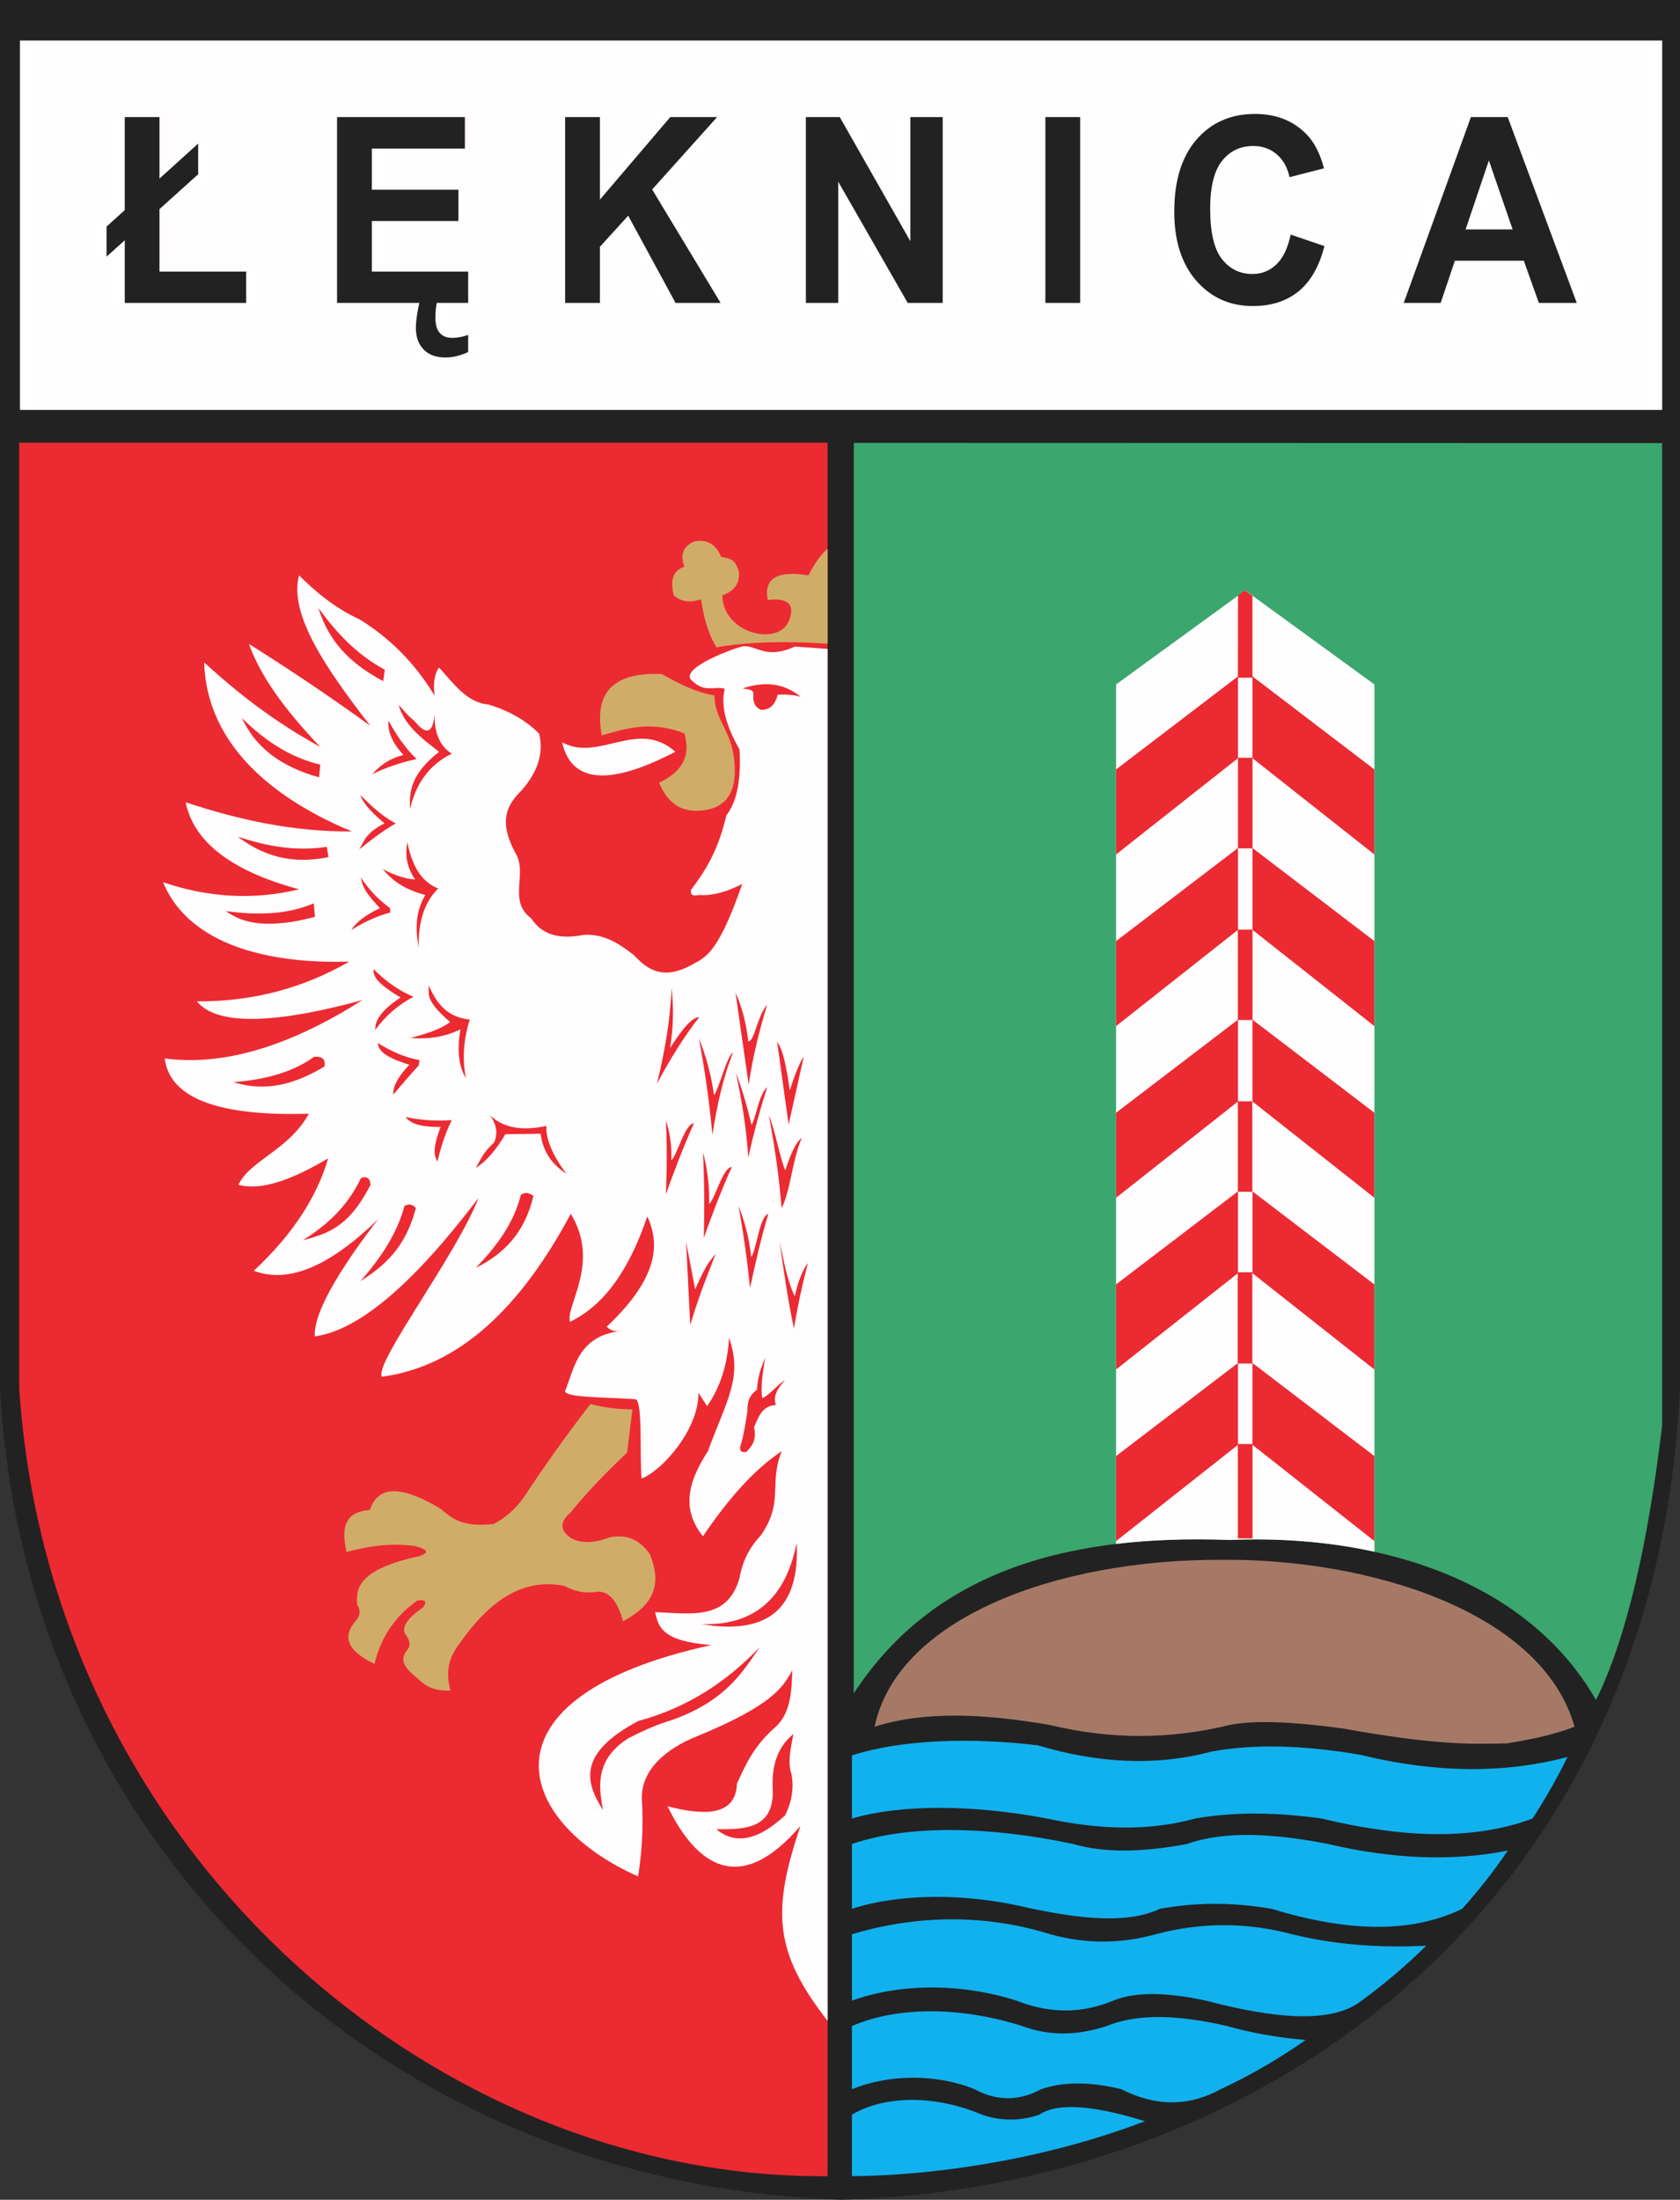
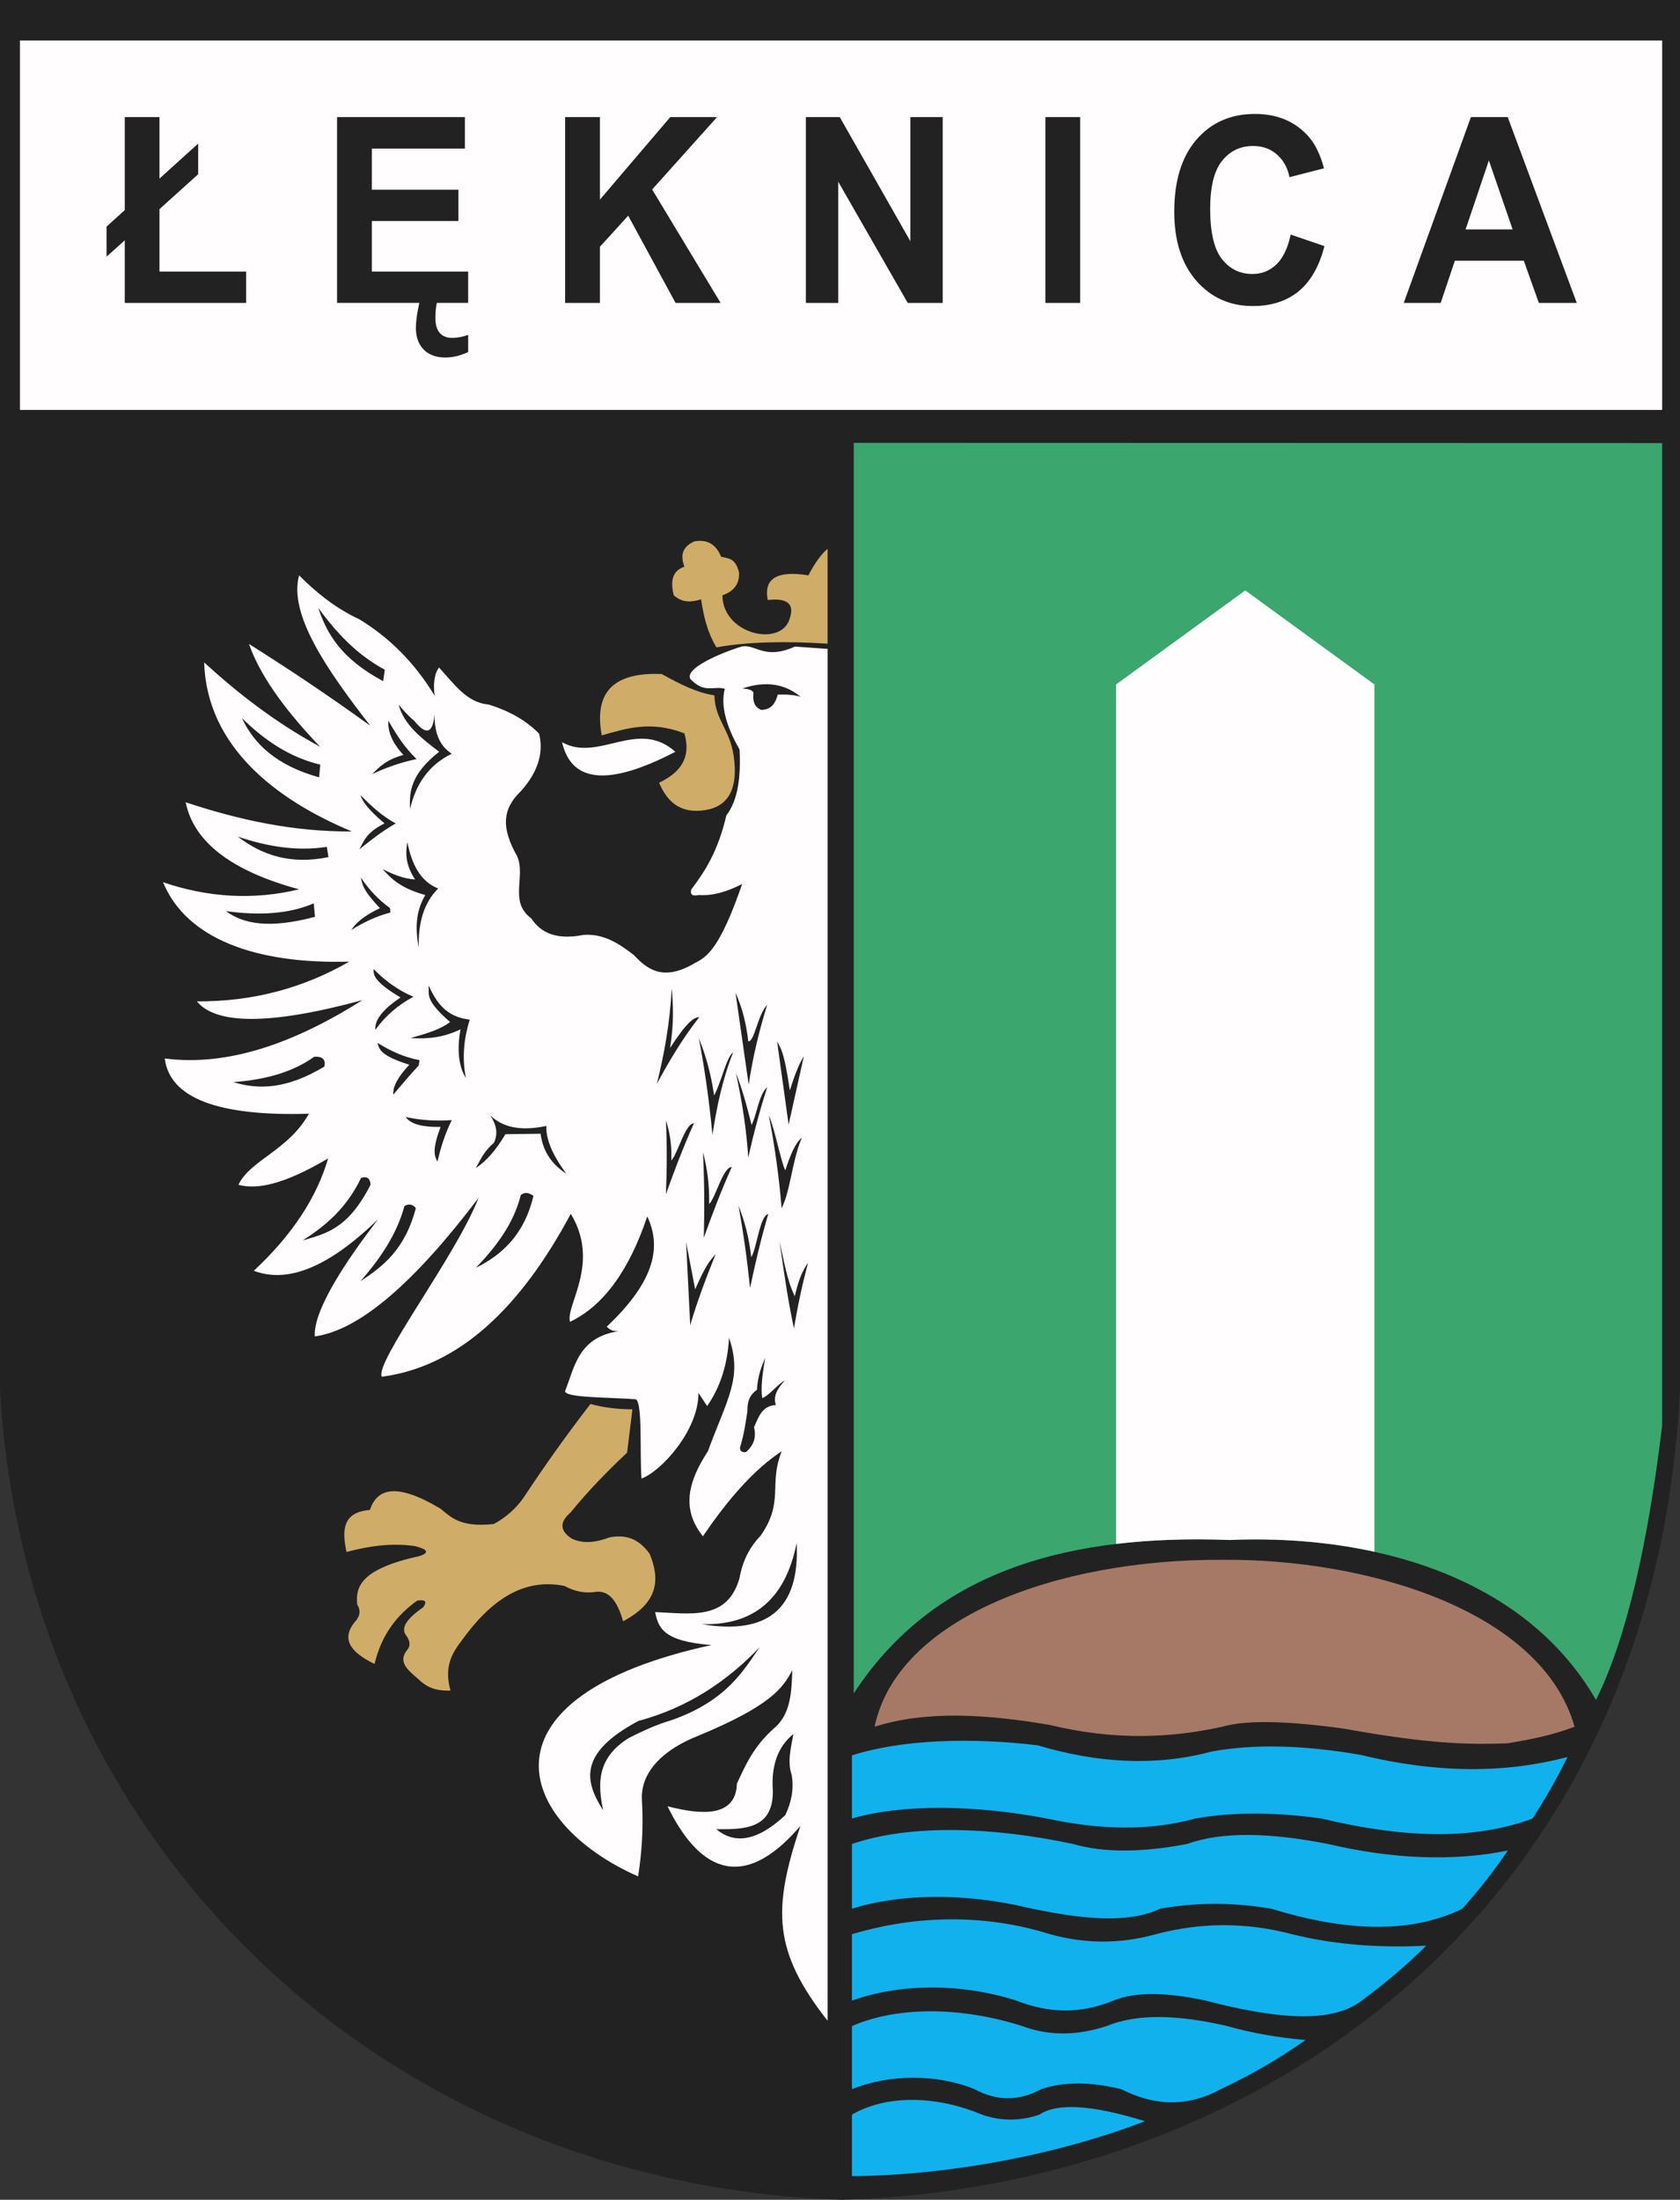
<svg width="538.711" height="705.207">
  <rect width="100%" height="100%" fill="#333333" stroke="none" />
  <defs>
    <marker id="ArrowEnd" viewBox="0 0 10 10" refX="0" refY="5" markerUnits="strokeWidth" markerWidth="4" markerHeight="3" orient="auto">
      <path d="M 0 0 L 10 5 L 0 10 z" />
    </marker>
    <marker id="ArrowStart" viewBox="0 0 10 10" refX="10" refY="5" markerUnits="strokeWidth" markerWidth="4" markerHeight="3" orient="auto">
      <path d="M 10 0 L 0 5 L 10 10 z" />
    </marker>
  </defs>
  <g>
    <path style="stroke:none; fill-rule:evenodd; fill:#222222" d="M 0 0L 538.711 0L 538.711 445.164C 530.535 615.887 399.723 701.602 270.016 705.207C 123.238 700.469 7.957 591.703 0 445.164L 0 0" />
    <path style="stroke:none; fill-rule:evenodd; fill:#3ba66d" d="M 273.766 141.973L 532.981 142.043L 532.981 457.078C 528.457 494.516 521.727 524.902 511.774 544.977C 488.781 505.129 439.66 491.762 394.324 493.695C 336.414 491.5 297.25 507.035 273.77 542.863L 273.77 141.973" />
    <path style="stroke:none; fill-rule:evenodd; fill:#fffdfd" d="M 357.875 219.426L 399.301 189.277L 440.727 219.426L 440.727 497.461C 425.613 494.148 409.762 493.039 394.348 493.695C 381.242 493.199 369.098 493.613 357.875 494.957L 357.875 219.43" />
    <path style="stroke:none; fill-rule:evenodd; fill:#a67967" d="M 280.457 553.559C 296.848 548.332 316.145 549.492 336.496 552.969C 357.645 558.059 375.535 557.168 391.942 553.559C 398.957 551.535 411.113 551.434 430.781 554.148C 459.797 559.395 471.805 559.23 483.262 558.891C 490.477 557.711 497.692 556.332 504.906 553.555C 494.313 516.223 438.164 499.664 392.039 500.043C 338.024 499.801 287.621 519.152 280.453 553.555" />
    <path style="stroke:none; fill-rule:evenodd; fill:#11b1ee" d="M 273.18 562.746C 289.328 557.574 311.703 556.98 332.762 559.52C 352.074 565.266 370.629 566.309 388.508 561.516C 402.004 559.035 417.953 559.391 436.363 562.594C 460.981 568.602 482.914 568.477 502.621 563.266C 499.348 569.977 495.594 576.559 491.426 582.984C 471.934 590.27 448.844 589.02 423.742 582.984C 409.59 581.016 396.004 580.75 383.25 582.984C 368.504 587.082 352.508 586.598 335.656 582.984C 312.539 578.57 289.289 578.285 273.184 582.984L 273.184 562.738L 273.18 562.746zM 483.5 593.25C 479.125 599.719 474.227 605.957 468.891 611.918C 452.145 620.109 431.266 619.148 407.707 611.918C 394.672 609.684 382.883 609.949 371.949 611.918C 361.594 616.848 346.391 615.18 329.879 611.656C 309.196 606.684 288.266 607.078 273.192 611.918L 273.192 591.148C 291.617 584.816 317.938 585.563 344.078 591.148C 354.399 594.125 366.801 593.777 380.625 591.148C 391.973 587.051 407.488 587.535 425.852 591.148C 446.82 596.055 466.039 596.754 483.5 593.25zM 457.348 623.754C 450.977 630.055 444.031 635.945 436.629 641.367C 427.078 648.859 408.848 647.195 386.672 641.367C 374.469 638.738 364.258 638.391 356.961 641.367C 346.246 645.836 335.949 645.309 325.934 641.367C 307.223 635.41 287.696 636.109 273.188 641.367L 273.188 620.07C 290.891 614.742 313.395 612.77 336.715 620.07C 348.02 623.223 359.324 623.223 370.633 620.07C 385.18 616.215 399.731 616.215 414.281 620.07C 428.262 623.531 442.664 624.492 457.352 623.75L 457.348 623.754zM 418.645 653.992C 410.11 660.004 400.977 665.301 391.418 669.766C 381.16 675.371 370.547 675.371 359.586 669.766C 349.598 667.312 341.008 667.312 333.82 669.766C 326.723 673.621 319.625 673.621 312.524 669.766C 300.516 664.859 285.199 664.859 273.188 669.766L 273.188 649.52C 288.11 643.012 308.641 643.406 327.774 649.52C 336.801 652.871 345.828 652.477 354.856 649.52C 364.758 645.422 377.992 645.906 393.508 649.52C 401.184 651.707 409.567 653.199 418.649 653.988L 418.645 653.992zM 367.145 680.023C 338.113 691.152 303.555 697.355 273.184 697.641L 273.184 677.922C 283.875 671.613 299.985 671.613 314.883 677.922C 321.016 680.023 327.153 680.023 333.285 677.922C 338.957 674.066 350.242 674.77 367.137 680.023" />
-     <path style="stroke:none; fill-rule:evenodd; fill:#ec2a32" d="M 6.156 141.918L 265.371 141.918L 265.371 697.645C 140.223 698.73 15.996 594.301 6.156 444.957L 6.156 141.918zM 357.895 246.66L 396.953 216.852L 396.988 190.895L 399.207 189.266L 401.61 191.008L 401.61 216.832L 440.696 246.66L 440.696 273.918L 401.625 243.07L 401.625 271.871L 440.696 301.687L 440.696 328.945L 401.625 298.098L 401.625 326.898L 440.696 356.715L 440.696 383.973L 401.606 353.113L 401.606 327.008L 396.977 327.008L 396.977 353.066L 401.57 353.066L 401.57 382.063L 396.977 382.063L 396.977 407.871L 401.57 407.871L 401.57 437.121L 396.977 437.121L 396.977 462.93L 401.606 462.93L 401.606 436.949L 440.696 466.777L 440.696 494.035L 401.625 463.187L 401.625 493.187L 396.93 493.187L 396.93 463.219L 357.895 494.035L 357.895 466.777L 396.879 437.027L 396.879 408.227L 357.895 439.004L 357.895 411.746L 396.93 381.957L 396.93 353.156L 357.895 383.973L 357.895 356.715L 396.93 326.926L 396.93 298.125L 357.895 328.941L 357.895 301.684L 396.981 271.855L 396.981 243.055L 357.895 273.91L 357.895 246.652L 357.895 246.66zM 396.985 298.027L 401.613 298.027L 401.613 271.969L 396.985 271.969L 396.985 298.027zM 401.613 242.918L 401.613 217.254L 396.985 217.262L 396.985 242.918L 401.613 242.918zM 440.703 411.77L 401.613 381.941L 401.613 408.172L 440.703 439.031L 440.703 411.773" />
    <path style="stroke:none; fill-rule:evenodd; fill:#fffdfd" d="M 265.375 208.027C 261.887 207.781 258.395 207.531 254.903 207.281C 245.219 211.656 242.434 206.52 237.988 207.23C 235.344 207.883 219.188 213.637 221.371 217.676C 225.93 222.496 228.754 219.766 232.414 220.813C 231.074 225.969 232.649 232.453 237.141 240.262C 237.586 248.934 236.711 256.445 232.914 261.406C 230.231 272.887 226.055 279.375 221.672 285.137C 221.196 286.793 222.035 287.387 224.207 286.926C 228.801 287.238 233.395 285.734 237.988 283.395C 230.809 304.148 226.735 306.75 222.766 308.766C 212.957 314.57 207.801 311.066 203.313 306.23C 198.5 302.461 193.531 299.242 187.098 299.715C 176.906 301.746 172.637 297.832 170.332 294.395C 162.641 288.742 169.469 279.902 165.156 273.25C 159.891 263.328 162.446 258.125 167.145 253.5C 172.496 247.477 174.406 241.316 172.863 235.191C 168.77 231.016 163.348 227.895 156.598 225.84C 149.633 225.273 145.488 219.082 140.781 214C 139.192 216.02 138.86 219.836 139.387 223.055C 132.981 212.469 124.828 204.371 115.211 198.527C 107.203 194.781 101.266 189.789 95.906 184.449C 92.539 196.859 104.543 214.391 118.742 232.66C 103.57 221.715 91.297 213.672 79.84 206.441C 82.977 215.445 89.992 226.176 102.676 239.426C 87.82 231.324 76.078 222.055 65.461 212.363C 66.301 239.473 88.723 256.512 112.824 266.543C 94.172 266.703 76.606 262.859 59.543 257.191C 62.117 269.941 74.242 279.242 95.91 285.102C 81.469 288.613 66.664 287.762 52.281 282.816C 59.734 300.996 82.102 309.117 111.981 308.285C 97.492 316.637 81.32 321.141 63.125 321.02C 69.117 328.316 85.903 328.859 116.211 320.625C 94.352 334.434 73.102 341.953 52.828 339.328C 54.391 351.934 69.727 357.93 99.047 357.039C 92.516 368.809 80.211 371.895 76.461 379.824C 82.332 381.414 90.856 379.852 105.215 371.367C 101.641 383.629 93.981 395.652 81.387 407.387C 91.703 411.309 104.606 407.047 121.285 390.82C 111.617 403.371 100.453 419.684 100.938 428.43C 115.656 426.41 133.403 410.469 153.426 384.055C 146.278 402.563 120.035 436.781 122.43 441.367C 147.418 438.043 167.055 418.973 183.028 389.129C 192.653 404.965 181.25 418.535 182.778 423.754C 193.77 418.512 201.863 406.887 207.551 389.973C 212.063 399.523 210.266 410.496 194.567 425.297C 195.539 426.324 196.781 427.156 199.887 426.59C 185.297 427.937 184.278 438.48 181.18 445.988C 181.367 448.121 194.496 447.906 203.867 448.574C 206.098 449.629 205.09 465.527 205.707 473.996C 212.039 471.695 224.063 458.473 223.965 446.535C 224.891 447.941 225.82 449.352 226.75 450.762C 230.953 444.758 233.301 437.434 233.766 428.871C 238.246 441.687 233.063 448.641 227 465.238C 221.078 474.324 218.059 483.41 225.406 492.5C 233.582 480.43 241.973 470.945 250.68 465.238C 246.371 475.816 251.535 481.391 243.914 492.301C 240.336 496.016 238.078 500.523 237.149 505.832C 233.274 519.781 221.121 517.184 210.086 516.824C 211.098 521.582 212.289 526.172 228.141 527.371C 151.793 544.023 164.91 583.922 204.613 601.551C 205.75 594.258 206.383 586.359 205.844 577.09C 205.293 567.574 213.488 560.578 223.613 556.578C 247.465 546.723 251.09 541.012 254.059 535.434C 253.809 542.516 253.598 549.758 247.942 554.289C 241.477 560.172 239.004 565.98 236.301 571.801C 235.957 582.574 225.117 581.937 214.063 579.063C 223.352 598.145 237.25 608.02 256.649 585.379C 247.727 612.125 247.828 625.437 265.379 647.832L 265.379 208.012L 265.375 208.027zM 235.981 344.023C 237.957 353.043 239.367 362.066 239.942 371.086C 241.778 362.813 243.824 355.375 246.012 348.512C 243.285 350.977 242.668 357.531 240.996 360.656C 239.324 353.703 237.653 348.16 235.981 344.023zM 246.543 357.625C 248.418 367.355 249.813 377.246 250.633 387.328C 253.547 381.52 253.926 372.277 257.102 364.754C 255.145 366.246 253.43 370.164 251.824 375.184C 250.461 372.664 248.305 361.332 246.547 357.625L 246.543 357.625zM 249.184 333.859C 250.414 342.746 251.649 351.637 252.879 360.527C 254.508 353.223 256.133 345.918 257.762 338.613C 256.555 340.547 255.192 343.406 253.274 349.57C 251.387 336.719 250.34 336.117 249.184 333.859zM 235.852 318.281C 237.258 328.094 238.664 337.906 240.074 347.719C 241.457 338.391 243.57 330.031 246.012 322.109C 242.801 325.684 241.965 333.914 239.942 333.859C 239.281 327.965 237.918 322.77 235.852 318.285L 235.852 318.281zM 224.102 332.934C 226.129 343.422 227.485 353.687 228.457 363.824C 229.797 355.023 231.602 346.223 235.059 337.422C 233.035 338.605 231.012 347.762 228.988 351.152C 227.922 343.957 226.227 338.016 224.106 332.934L 224.102 332.934zM 215.387 316.828C 214.824 328.055 212.965 337.988 210.637 347.457C 214.707 339.867 219.106 332.605 224.235 326.07C 222.57 326.187 220.418 327.367 214.863 335.969C 216.141 328.043 215.875 322.281 215.391 316.828L 215.387 316.828zM 225.418 369.375C 225.867 378.527 225.934 387.68 225.68 396.836C 228.371 389.27 231.254 381.699 234.656 374.129C 231.844 374.121 229.469 383.965 227.395 386.008C 227.512 379.457 226.684 374.16 225.418 369.375zM 213.535 359.207C 213.899 367.082 213.875 374.961 213.535 382.84C 216.231 375.273 219.11 367.703 222.512 360.133C 219.699 360.121 217.324 369.969 215.254 372.012C 215.473 366.953 214.727 362.859 213.539 359.207L 213.535 359.207zM 236.809 386.59C 238.403 395.313 239.617 404.09 240.512 412.91C 242.164 405.051 244 397.16 246.352 389.203C 243.59 389.777 242.641 400.488 240.887 403.008C 240.168 396.418 238.668 391.219 236.805 386.59L 236.809 386.59zM 237.301 464.035C 238.656 459.602 239.07 456.105 239.676 452.418C 239.586 448.363 241.035 446.781 242.711 445.555C 243.063 440.547 244.266 438.074 245.352 435.258C 244.516 440.363 243.852 445.207 244.43 448.195C 246.453 447.559 249.883 443.336 251.688 442.52C 249.528 444.895 247.766 447.355 248.785 450.437C 244.481 450.59 243.223 454.18 241.789 457.566C 242.719 461.531 241.18 463.641 239.281 465.484C 237.918 465.703 237.258 465.223 237.305 464.035L 237.301 464.035zM 220.008 398.156C 220.446 407.043 220.887 415.934 221.324 424.824C 223.633 417.004 226.492 409.457 229.508 401.984C 227.871 404.078 226.797 404.48 222.906 413.336C 221.942 408.277 220.973 403.215 220.004 398.156L 220.008 398.156zM 249.977 397.891C 251.27 407.219 252.59 416.547 254.594 425.879C 255.738 418.883 257.235 411.887 259.082 404.891C 257.324 407.223 255.914 410.785 254.86 415.582C 252.387 410.531 251.324 404.07 249.977 397.895L 249.977 397.891zM 130.078 358.078C 135.008 359.184 139.934 359.43 144.867 359.09C 142.77 363.297 141.336 367.773 140.278 372.398C 139.32 370.637 138.477 368.691 141.289 361.27C 134.52 361.371 131.457 360.051 130.082 358.082L 130.078 358.078zM 157.164 357.535C 159.031 360.285 159.86 363.164 158.406 366.328C 154.871 369.422 154.149 371.813 152.57 374.422C 155.949 372.316 159.098 368.617 162.063 363.605C 165.824 363.555 169.586 363.504 173.348 363.453C 174.176 369.773 177.446 373.504 181.598 376.293C 177.086 370.145 174.957 365.035 175.215 360.961C 166.16 362.852 160.817 361.035 157.156 357.539L 157.164 357.535zM 137.395 315.813C 139.848 321.215 142.957 326.043 150.625 326.863C 148.801 332.738 148.094 338.914 149.383 345.621C 147.051 341.758 146.481 336.543 147.672 329.977C 141.957 332.758 136.731 333.109 131.641 332.777C 136.281 331.48 140.946 330.203 144.328 327.641C 135.805 320.246 137.809 318.695 137.403 315.813L 137.395 315.813zM 119.805 310.676C 123.477 314.41 127.653 317.473 132.57 319.547C 127.535 322.219 123.52 325.797 120.352 330.133C 120.137 327.25 122.227 323.914 128.446 319.781C 119.93 314.684 119.735 312.633 119.809 310.676L 119.805 310.676zM 121.051 334.34C 125.031 336.77 129.285 338.887 134.516 339.863C 134.434 340.43 134.352 341 134.27 341.57C 130.574 345.551 128.801 347.824 126.113 350.914C 125.914 348.41 127.606 345.203 131.25 341.34C 122 338.422 121.613 336.398 121.055 334.336L 121.051 334.34zM 130.621 269.965C 132.008 277.008 134.758 282.563 140.504 284.832C 135.961 289.367 134.02 295.836 134.278 303.902C 133.231 298.164 133.082 292.465 136.379 286.934C 128.375 284.711 125.446 281.672 122.68 278.605C 125.985 280.309 129.387 281.699 133.11 281.953C 129.969 277.187 130.016 273.484 130.621 269.969L 130.621 269.965zM 112.641 298.141C 116.539 295.719 120.649 293.715 125.172 292.539C 125.086 292.027 125.246 291.395 124.914 290.996C 121.449 288.508 118.305 285.23 115.68 281.258C 116.274 283.461 116.063 285.059 121.828 291.141C 116.668 293.59 114.07 295.898 112.645 298.145L 112.641 298.141zM 115.524 254.863C 118.895 258.172 122.25 261.5 126.887 263.969C 122.121 266.742 118.707 269.52 115.211 272.297C 116.789 269.605 117.246 267.004 123.305 263.969C 117.672 259.219 116.297 256.867 115.524 254.863zM 119.336 248.168C 123.789 246.078 128.5 244.406 133.578 243.344C 129.828 239.742 127.055 235.484 124.551 231.047C 124.344 234.25 125.43 237.777 129.375 242.02C 123.906 243.504 121.649 245.84 119.336 248.168zM 131.481 259.301C 133.309 251.625 137.227 245.367 144.867 241.633C 140.574 238.898 139.278 234.305 139.344 228.867C 138.852 235.121 136.699 235.871 132.883 231.125C 130.735 229.391 129.332 227.648 127.824 225.91C 129.516 232.332 135.141 236.684 140.82 241.008C 131.688 248.176 131.219 253.801 131.481 259.301zM 238.102 220.703C 245.871 218.09 251.899 219.398 256.735 223.383C 254.832 222.789 252.379 222.559 249.379 222.699C 248.379 226.613 246.371 227.516 244.086 227.578C 241.817 226.676 241.313 224.633 241.613 222.078C 241.031 220.887 239.473 220.918 238.11 220.703L 238.102 220.703zM 224.953 520.676C 246.34 524.266 256.504 515.594 255.453 494.645C 251.797 513.082 241.235 521.168 224.953 520.676zM 243.621 528.039C 232.949 539.211 220.285 547.539 204.707 551.703C 185.102 562.137 187.668 571.336 193.403 580.363C 191.633 571.859 191.36 563.617 201.551 557.227C 206.754 554.543 211.274 552.637 215.203 551.496C 233.328 545.184 238.668 535.035 243.617 528.043L 243.621 528.039zM 254.403 555.91C 249.406 559.941 247.215 566.074 247.832 574.316C 247.824 586.242 238.903 586.516 229.692 586.41C 235.406 591.164 242.551 590.508 251.778 581.941C 253.879 577.648 254.578 573.352 253.879 569.059C 252.371 564.676 253.668 560.293 254.403 555.914L 254.403 555.91zM 97.074 397.66C 104.27 393.027 111.047 387.488 115.797 377.598C 117.977 376.965 118.719 378.012 118.809 379.824C 111.567 394.105 104.32 395.504 97.074 397.66zM 115.539 410.773C 122.086 403.344 127.32 395.477 129.68 386.645C 131.074 385.816 132.297 386.035 133.344 387.297C 129.883 400.531 122.863 405.98 115.535 410.77L 115.539 410.773zM 152.598 406.445C 159.102 399.66 164.688 392.34 167 383.102C 167.957 382.402 169.047 381.961 171.059 383.363C 168.246 395.383 161.348 402.117 152.598 406.441L 152.598 406.445zM 100.742 338.773C 94.371 343.406 85.731 346.117 74.817 346.902C 82.781 349.371 91.86 349.242 104.016 341.922C 104.492 339.648 103.406 338.602 100.746 338.777L 100.742 338.773zM 72.457 292.082C 83.36 293.621 92.844 292.941 100.61 289.594C 100.738 291.035 100.871 292.477 101 293.918C 86.379 297.828 77.996 296.211 72.457 292.082zM 76.254 268.215C 85.324 271.227 94.676 273.027 104.797 271.492C 104.969 272.582 105.145 273.676 105.32 274.77C 93.078 277.305 83.957 274.074 76.254 268.215zM 102.707 245.133C 92.992 242.828 84.84 237.387 77.567 230.184C 81.461 238.547 88.641 245.383 102.313 249.199L 102.703 245.137L 102.707 245.133zM 123.395 214.703C 113.938 209.598 107.664 202.461 102.051 194.902C 104.797 203.012 109.153 211.023 122.867 218.375C 123.039 217.152 123.215 215.93 123.391 214.703L 123.395 214.703zM 180.223 237.934C 183.145 250.629 194.664 252.406 216.559 241.008C 204.449 230.18 191.949 244.531 180.223 237.934" />
    <path style="stroke:none; fill-rule:evenodd; fill:#d0ac69" d="M 265.375 175.934C 263.324 177.676 261.27 180.512 259.219 184.449C 249.176 182.813 244.832 185.445 246.184 192.355C 252.949 191.574 255.16 193.922 252.809 199.406C 249.035 207.242 231.723 202.895 231.653 190.859C 234.93 189.687 237.137 187.621 236.992 183.594C 235.801 178.695 233.504 179.113 231.223 178.465C 229.336 173.941 226.274 172.945 222.676 173.551C 219.043 175.117 217.977 177.824 219.473 181.668C 216.34 182.734 214.629 185.227 216.055 190.855C 218.973 193.426 221.895 192.996 224.817 192.137C 225.594 197.266 226.66 202.395 229.731 207.523C 239.918 205.723 251.996 205.492 265.379 206.355L 265.379 175.93L 265.375 175.934zM 229.078 222.922C 223.453 222.074 217.824 219.223 212.196 216.086C 195.793 215.375 190.559 222.781 192.961 235.746C 200.883 233.535 208.629 230.922 219.461 235.105C 221.242 241.371 219.817 246.93 211.344 250.918C 213.766 256.652 217.61 260.426 224.594 259.891C 232.785 259.266 236.418 254 235.492 244.289C 234.641 233.961 229.297 231.324 229.082 222.922L 229.078 222.922zM 189.328 450.102C 181.617 460.074 174.531 470.047 167.957 480.02C 165.36 483.773 162.082 486.52 158.344 488.566C 147.852 489.723 144.77 486.563 141.25 483.652C 126.969 475.137 120.91 477.207 118.598 484.078C 109.84 484.734 109.598 490.598 111.121 497.539C 117.922 495.738 124.973 494.563 132.918 495.617C 137.192 496.684 137.762 497.754 134.625 498.82C 115.774 502.945 113.942 508.574 114.539 514.418C 115.606 516.055 115.535 517.691 114.328 519.332C 108.879 525.313 112.442 529.73 120.098 533.434C 122.41 523.781 127.469 517.656 133.774 513.133C 136.406 512.707 137.047 513.414 135.696 515.27C 129.426 519.613 128.645 522.391 130.356 524.457C 131.567 526.234 131.637 527.73 130.567 528.941C 127.383 532.875 130.988 535.57 134.199 538.344C 137.617 541.699 141.035 542.051 144.457 541.977C 142.379 534.559 144.805 530.148 147.875 526.164C 156.922 513.52 167.391 505.684 181 508.426C 184.274 510.203 187.551 510.848 190.828 510.348C 195.422 509.637 198.059 513.621 199.801 519.75C 211.457 513.574 211.524 506.059 208.348 498.168C 204.414 492.66 200.031 492.059 195.528 492.828C 191.219 494.465 187.086 495.035 183.348 493.254C 179.504 490.762 179.36 487.984 182.922 484.922C 188.973 477.496 195.031 471.406 201.086 465.691C 201.653 461.063 202.223 456.434 202.793 451.801C 198.024 451.801 193.535 451.234 189.332 450.094" />
    <path style="stroke:none; fill-rule:evenodd; fill:#fffdfd" d="M 6.391 12.992L 532.996 12.992L 532.996 131.41L 6.391 131.41L 6.391 12.992zM 505.602 97.109L 493.449 97.109L 488.625 83.574L 466.524 83.574L 461.969 97.109L 450.125 97.109L 471.66 37.543L 483.465 37.543L 505.606 97.109L 505.602 97.109zM 485.043 73.547L 477.426 51.441L 469.961 73.547L 485.047 73.547L 485.043 73.547zM 413.879 75.207L 424.692 78.895C 423.031 85.398 420.278 90.223 416.414 93.387C 412.567 96.535 407.66 98.113 401.727 98.113C 394.391 98.113 388.352 95.41 383.629 90.016C 378.906 84.609 376.539 77.215 376.539 67.855C 376.539 57.941 378.918 50.242 383.668 44.75C 388.418 39.273 394.66 36.527 402.41 36.527C 409.168 36.527 414.664 38.676 418.887 42.988C 421.41 45.523 423.289 49.187 424.551 53.957L 413.496 56.797C 412.856 53.707 411.488 51.266 409.403 49.477C 407.332 47.691 404.809 46.801 401.848 46.801C 397.758 46.801 394.422 48.379 391.875 51.559C 389.328 54.719 388.055 59.852 388.055 66.953C 388.055 74.48 389.301 79.852 391.824 83.039C 394.332 86.238 397.602 87.836 401.617 87.836C 404.59 87.836 407.137 86.824 409.274 84.785C 411.41 82.762 412.942 79.559 413.879 75.203L 413.879 75.207zM 346.371 97.109L 335.211 97.109L 335.211 37.543L 346.371 37.543L 346.371 97.109zM 258.418 97.109L 258.418 37.543L 269.281 37.543L 291.91 77.32L 291.91 37.543L 302.285 37.543L 302.285 97.109L 291.074 97.109L 268.793 58.262L 268.793 97.109L 258.418 97.109zM 181.215 97.109L 181.215 37.543L 192.375 37.543L 192.375 63.988L 214.926 37.543L 229.934 37.543L 209.121 60.742L 231.067 97.105L 216.625 97.105L 201.438 69.148L 192.375 79.105L 192.375 97.105L 181.215 97.105L 181.215 97.109zM 108.082 97.109L 108.082 37.543L 149.067 37.543L 149.067 47.625L 119.242 47.625L 119.242 60.828L 146.996 60.828L 146.996 70.852L 119.242 70.852L 119.242 87.063L 150.125 87.063L 150.125 97.102L 140.074 97.102C 139.77 98.434 139.613 100.035 139.613 101.898C 139.613 104.059 140.074 105.668 141 106.723C 141.938 107.789 143.266 108.316 145.004 108.316C 146.586 108.316 148.297 108 150.125 107.375L 150.125 112.863C 147.59 114.027 145.156 114.609 142.817 114.609C 139.832 114.609 137.5 113.75 135.84 112.047C 134.184 110.344 133.36 108.027 133.36 105.102C 133.36 103.07 133.727 100.398 134.465 97.102L 108.09 97.102L 108.082 97.109zM 40.008 67.359L 40.008 37.543L 51.141 37.543L 51.141 57.25L 63.547 46.031L 63.547 55.863L 51.141 67.039L 51.141 87.066L 78.934 87.066L 78.934 97.105L 40.008 97.105L 40.008 77.039L 34.164 82.281L 34.164 72.645L 40.008 67.363" />
  </g>
</svg>